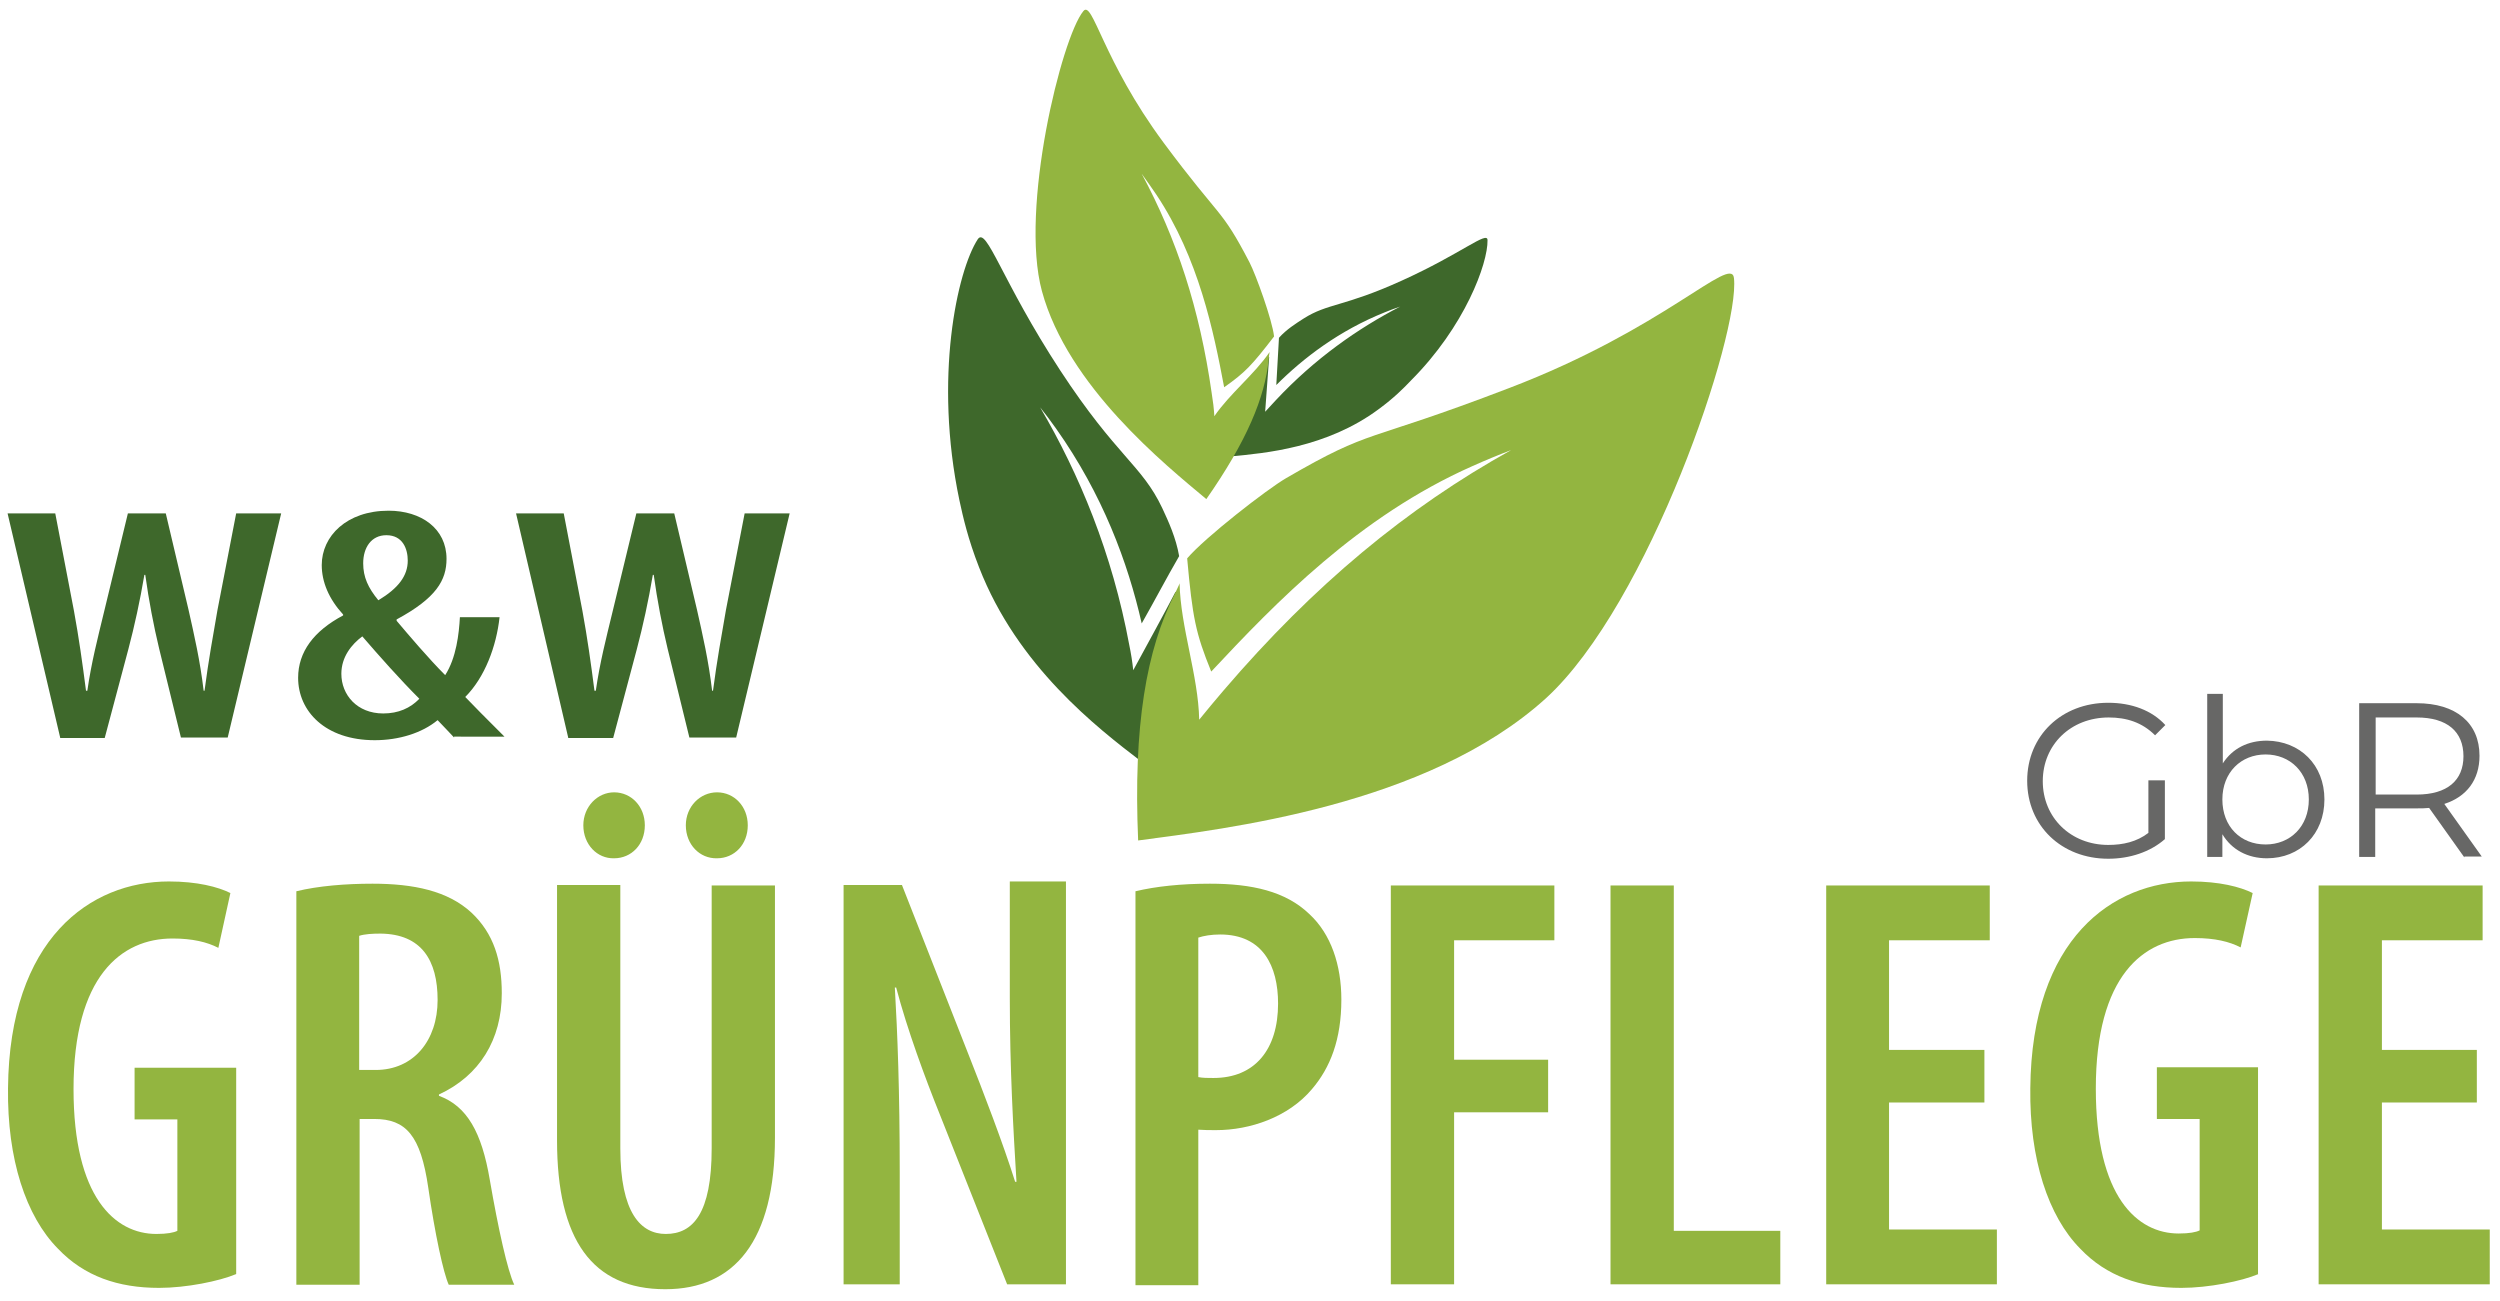
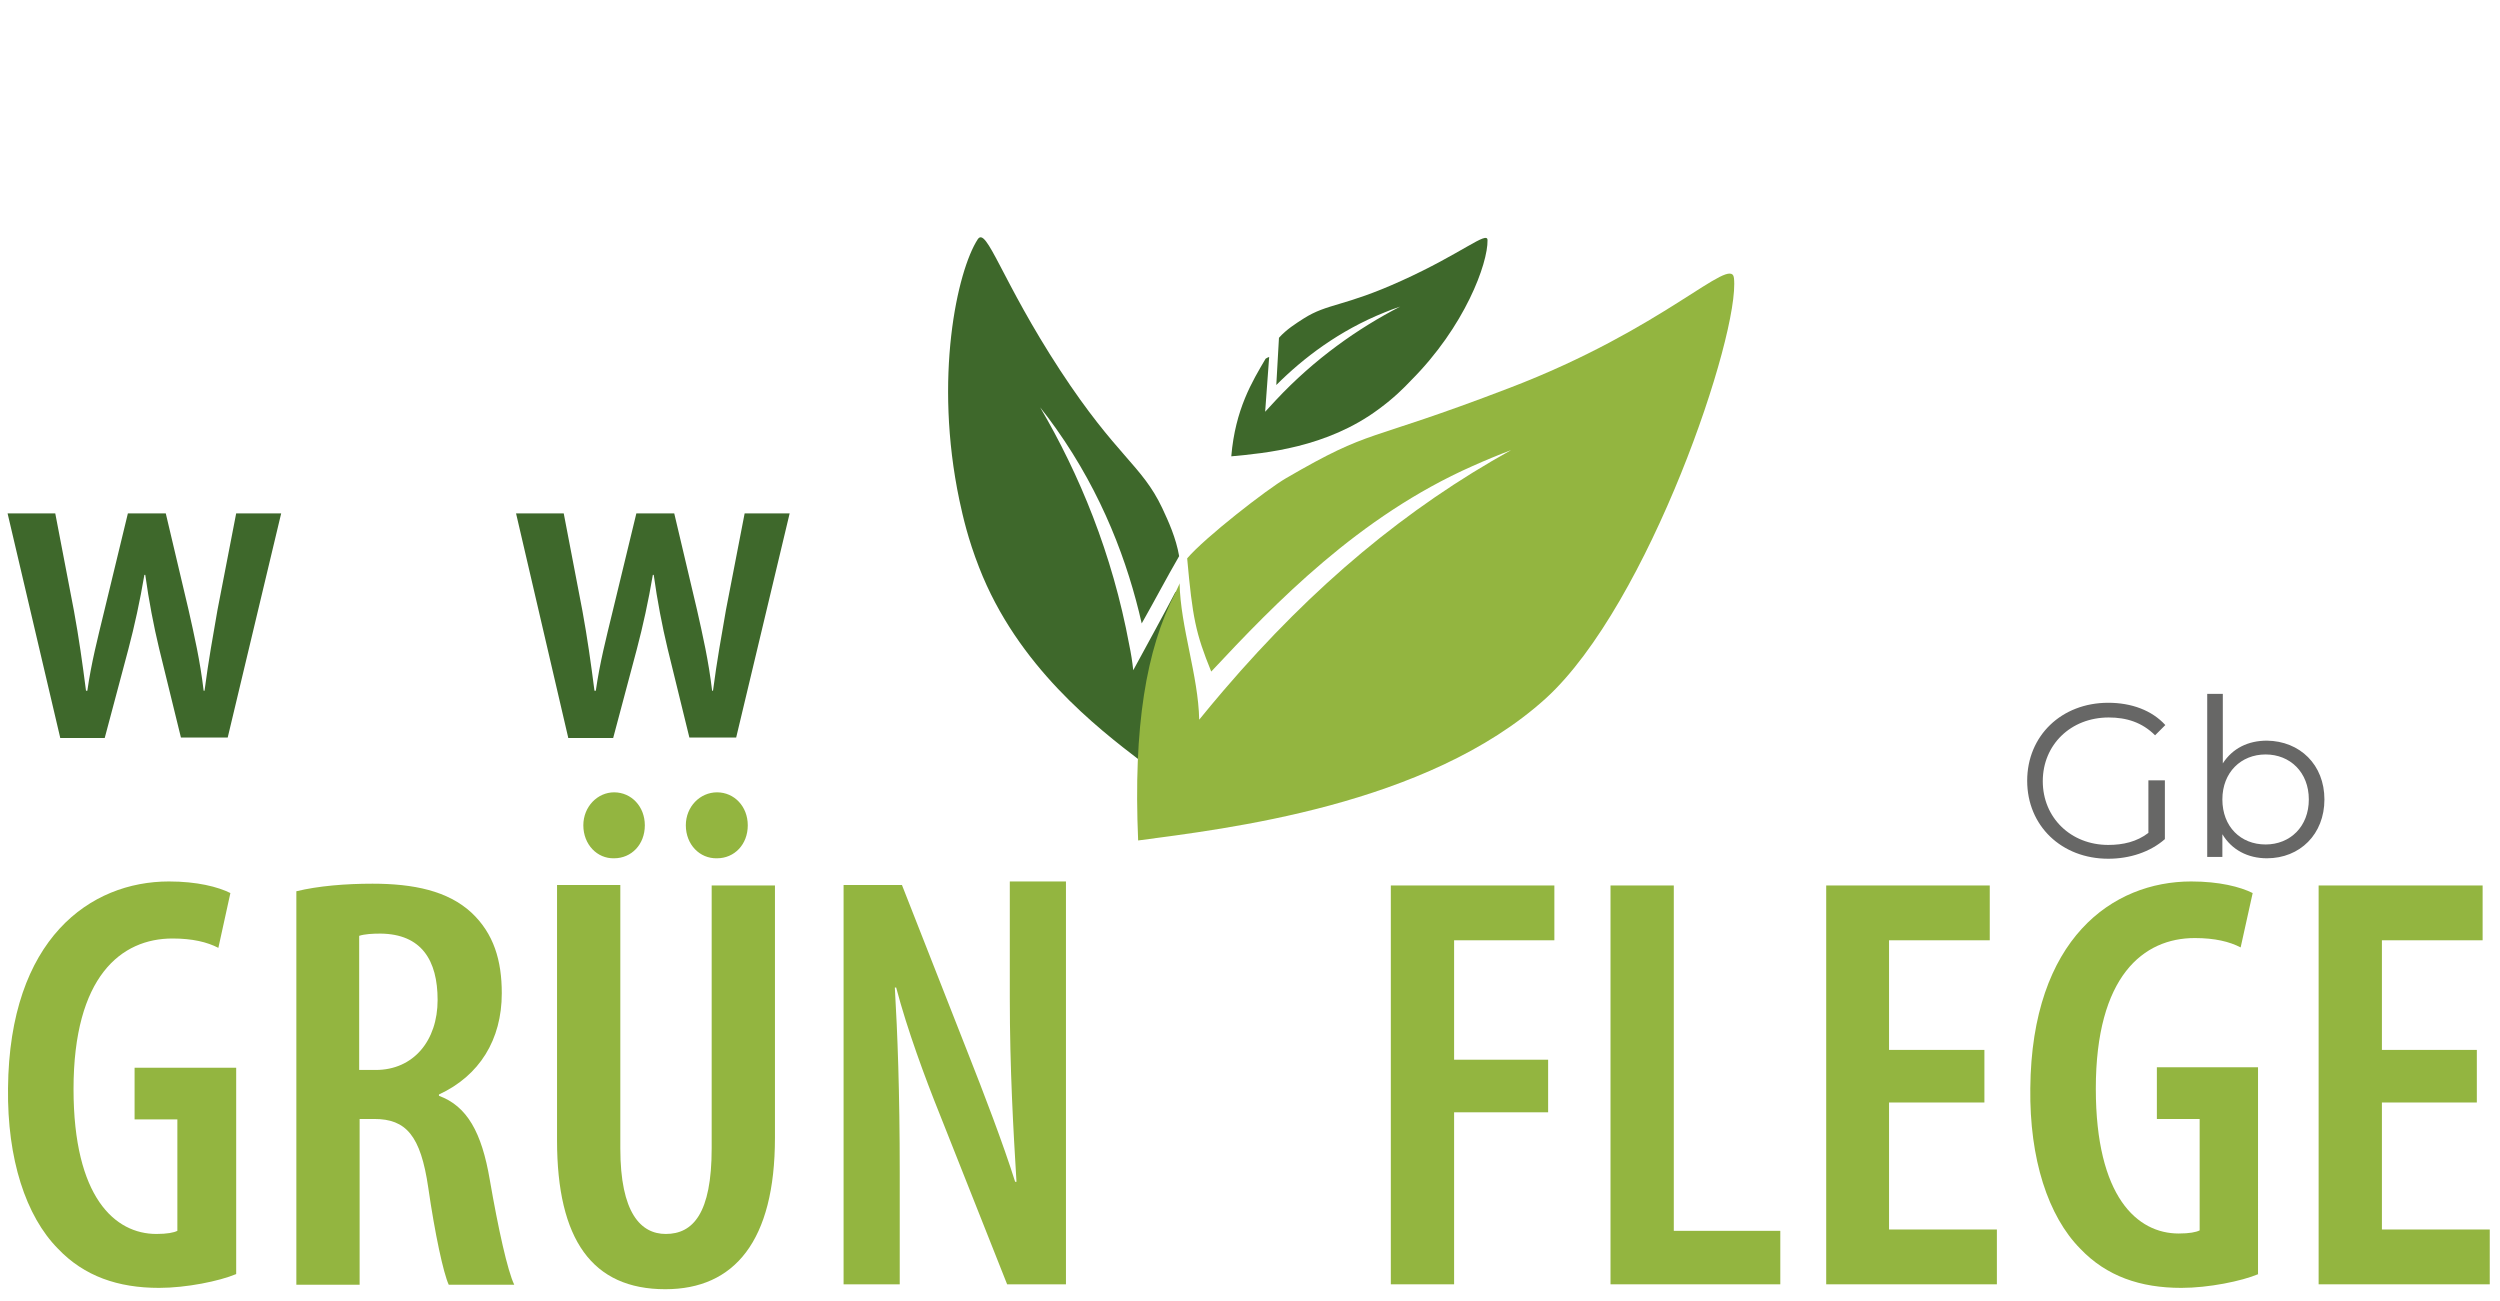
<svg xmlns="http://www.w3.org/2000/svg" xmlns:xlink="http://www.w3.org/1999/xlink" version="1.1" id="Ebene_1" x="0px" y="0px" viewBox="0 0 561 292" style="enable-background:new 0 0 561 292;" xml:space="preserve">
  <style type="text/css">
	.st0{clip-path:url(#SVGID_00000178189206840207350910000003990887511271220364_);fill:#3E682B;}
	.st1{clip-path:url(#SVGID_00000178189206840207350910000003990887511271220364_);fill:#93B540;}
	.st2{clip-path:url(#SVGID_00000178189206840207350910000003990887511271220364_);fill:#676766;}
</style>
  <g>
    <defs>
      <rect id="SVGID_1_" x="-59" y="-57.5" width="678.4" height="406.5" />
    </defs>
    <clipPath id="SVGID_00000170249258920167136790000002334684664805046956_">
      <use xlink:href="#SVGID_1_" style="overflow:visible;" />
    </clipPath>
    <path style="clip-path:url(#SVGID_00000170249258920167136790000002334684664805046956_);fill:#3E682B;" d="M219.4,53.7   c2-3,5.3,9.2,18.5,29.4c12.7,19.4,18.3,21.2,22.9,30.9c1.4,3,3.1,6.7,3.8,10.8c-2.9,5-5.5,10-8.4,15.1c-3.1-13.7-8.8-29-19.2-43.7   c-1.2-1.7-2.4-3.3-3.6-4.8c8.8,15,16.2,32.8,20,53.3c0.4,1.9,0.7,3.8,0.9,5.7c3.2-5.9,6.4-11.7,9.5-17.6c0.2,0.4,0.5,0.8,0.7,1.1   c-0.3,9.6-0.6,21.5-8.5,36.9c-9.8-7.5-27.7-21.3-36.3-43.5c-2.5-6.4-3.6-11.3-4.4-15C209.5,84.8,214.8,60.8,219.4,53.7" />
    <path style="clip-path:url(#SVGID_00000170249258920167136790000002334684664805046956_);fill:#93B540;" d="M389.1,62.4   c-0.6-5.3-15.6,11.4-50.5,24.7c-33.1,12.7-30.2,8.7-50,20.2c-4.3,2.5-18.2,13.3-22.2,18c1.2,13.3,1.9,16.8,5.4,25.4   c14.4-15.4,33.1-34.8,58.6-46.1c2.9-1.3,5.8-2.5,8.7-3.6c-23.4,13-44.2,30.2-64.5,53.9c-1.9,2.2-3.7,4.4-5.5,6.6   c-0.2-9.9-4.2-20.8-4.4-30.6c-0.2,0.6-0.6,1.3-1,2.2c-6.5,12.7-9.4,29.9-8.3,55.5c19.3-2.6,64.8-7.7,91.5-31.9   C370,135.6,390.5,74.9,389.1,62.4" />
    <path style="clip-path:url(#SVGID_00000170249258920167136790000002334684664805046956_);fill:#93B540;" d="M189.3,288.2v-89.6   h13.1l15,38.2c3.2,8.1,7.7,19.8,10.4,28.4h0.3c-0.7-11.5-1.5-25.3-1.5-41.3v-26.1h12.6v90.4H226l-15.1-38.1   c-3.3-8.2-7.3-19-9.8-28.5h-0.3c0.6,10.3,1.1,23.1,1.1,41.6v25H189.3z" />
    <path style="clip-path:url(#SVGID_00000170249258920167136790000002334684664805046956_);fill:#93B540;" d="M53,285.9   c-3.8,1.6-11.2,3.1-17.3,3.1c-9.2,0-16.8-2.6-22.7-8.8c-7.2-7.3-11.4-20.1-11.2-36c0.3-33.6,18.5-46.4,36.1-46.4   c6.3,0,11,1.2,13.8,2.6L49,212.7c-2.5-1.3-5.8-2.1-10.3-2.1c-11.5,0-22.2,8.5-22.2,33.8c0,24.3,9.3,32.5,18.6,32.5   c2.4,0,3.9-0.3,4.7-0.7v-25h-9.6v-11.6H53V285.9z" />
    <path style="clip-path:url(#SVGID_00000170249258920167136790000002334684664805046956_);fill:#93B540;" d="M66.5,200   c4.9-1.2,11.1-1.7,17.1-1.7c9.2,0,16.9,1.6,22.2,6.5c5,4.7,6.8,10.7,6.8,18.1c0,10.4-5,18.5-14.1,22.7v0.3   c6.3,2.3,9.6,8.2,11.4,18.8c1.9,11,4,20.5,5.5,23.6h-14.7c-1.2-2.6-3.1-11.4-4.6-21.8c-1.7-11.7-5-15.4-12.1-15.4h-3.3v37.2H66.5   V200z M80.6,240.1h3.7c8.5,0,13.9-6.6,13.9-15.7c0-8.9-3.6-14.8-12.8-14.9c-1.8,0-3.6,0.1-4.8,0.5V240.1z" />
    <path style="clip-path:url(#SVGID_00000170249258920167136790000002334684664805046956_);fill:#93B540;" d="M139.2,198.7v59   c0,14.5,4.6,19.2,10.2,19.2c6.1,0,10.3-4.6,10.3-19.2v-59h14.2v56.6c0,23.2-9.1,34-24.6,34c-16.4,0-24.3-11.1-24.3-33.4v-57.3   H139.2z M130.9,185.2c0-4.2,3.2-7.4,6.9-7.4c3.9,0,6.9,3.2,6.9,7.4c0,4.3-3,7.4-6.9,7.4C134,192.7,130.9,189.5,130.9,185.2    M153.9,185.2c0-4.2,3.2-7.4,7-7.4c3.9,0,6.9,3.2,6.9,7.4c0,4.3-3,7.4-6.9,7.4C157,192.7,153.9,189.5,153.9,185.2" />
-     <path style="clip-path:url(#SVGID_00000170249258920167136790000002334684664805046956_);fill:#93B540;" d="M254.8,200   c4.6-1.1,10.3-1.7,16.7-1.7c9.4,0,17,1.7,22.3,6.8c4.9,4.5,7.2,11.5,7.2,19.2c0,9-2.5,15.3-6.6,20.1c-5.3,6.3-13.9,9.2-21.5,9.2   c-1.4,0-2.7,0-4-0.1v34.9h-14.1V200z M268.9,241.7c1,0.2,2.1,0.2,3.4,0.2c9.3,0,14.5-6.4,14.5-16.7c0-8.4-3.4-15.5-13-15.5   c-2,0-3.7,0.3-4.9,0.7V241.7z" />
    <polygon style="clip-path:url(#SVGID_00000170249258920167136790000002334684664805046956_);fill:#93B540;" points="312.1,198.7    348.8,198.7 348.8,211 326.3,211 326.3,237.8 347.4,237.8 347.4,249.6 326.3,249.6 326.3,288.2 312.1,288.2  " />
    <polygon style="clip-path:url(#SVGID_00000170249258920167136790000002334684664805046956_);fill:#93B540;" points="361.4,198.7    375.6,198.7 375.6,276.2 399.5,276.2 399.5,288.2 361.4,288.2  " />
    <polygon style="clip-path:url(#SVGID_00000170249258920167136790000002334684664805046956_);fill:#93B540;" points="445.3,247.4    423.9,247.4 423.9,275.9 448.1,275.9 448.1,288.2 409.8,288.2 409.8,198.7 446.5,198.7 446.5,211 423.9,211 423.9,235.6    445.3,235.6  " />
    <path style="clip-path:url(#SVGID_00000170249258920167136790000002334684664805046956_);fill:#93B540;" d="M506.8,285.9   c-3.8,1.6-11.2,3.1-17.3,3.1c-9.2,0-16.8-2.6-22.7-8.8c-7.2-7.3-11.4-20.1-11.2-36c0.3-33.6,18.5-46.4,36.1-46.4   c6.3,0,11,1.2,13.8,2.6l-2.7,12.2c-2.5-1.3-5.8-2.1-10.3-2.1c-11.5,0-22.2,8.5-22.2,33.8c0,24.3,9.3,32.5,18.6,32.5   c2.4,0,3.9-0.3,4.7-0.7v-25h-9.6v-11.6h22.7V285.9z" />
    <polygon style="clip-path:url(#SVGID_00000170249258920167136790000002334684664805046956_);fill:#93B540;" points="555.8,247.4    534.5,247.4 534.5,275.9 558.7,275.9 558.7,288.2 520.3,288.2 520.3,198.7 557.1,198.7 557.1,211 534.5,211 534.5,235.6    555.8,235.6  " />
    <path style="clip-path:url(#SVGID_00000170249258920167136790000002334684664805046956_);fill:#3E682B;" d="M13.5,165.5L1.7,115.2   h10.7l4.2,21.9c1.1,6,1.9,11.7,2.7,17.9h0.3c0.9-6.3,2.3-11.7,3.8-17.9l5.3-21.9h8.5l5.1,21.6c1.3,5.8,2.6,11.4,3.4,18.2h0.2   c0.9-6.9,1.9-12.3,2.9-18.1l4.2-21.7h10.1l-12,50.3H40.6l-4.9-20c-1.2-5-2.3-10.7-3.1-16.5h-0.2c-1,5.9-2.2,11.4-3.6,16.7   l-5.3,19.9H13.5z" />
-     <path style="clip-path:url(#SVGID_00000170249258920167136790000002334684664805046956_);fill:#3E682B;" d="M101.9,165.5   c-1.1-1.2-2-2.1-3.7-3.9c-3.5,2.9-8.7,4.5-14.1,4.5c-11.1,0-17.2-6.5-17.2-14c0-5.8,3.5-10.5,10.1-14l0-0.2   c-3.2-3.5-4.8-7.3-4.8-11.1c0-6.5,5.6-12.2,15-12.2c7.3,0,13,4,13,10.8c0,4.8-2.3,8.8-11.2,13.6v0.3c2.7,3.2,7.2,8.5,10.9,12.2   c2.5-3.9,3.1-9.3,3.3-13h8.9c-0.7,6.5-3.3,13.5-7.7,17.9c1.7,1.8,4.6,4.7,8.8,8.9H101.9z M94.1,156.8c-4.4-4.4-9-9.6-12.8-14   c-2.4,1.8-4.7,4.6-4.7,8.4c0,4.7,3.5,8.9,9.4,8.9C89.4,160.1,92.1,158.9,94.1,156.8 M81.5,126.4c0,3.1,1.1,5.5,3.4,8.3   c4.5-2.7,6.6-5.5,6.6-8.9c0-2.6-1.1-5.7-4.8-5.7C83.3,120.1,81.5,122.9,81.5,126.4" />
    <path style="clip-path:url(#SVGID_00000170249258920167136790000002334684664805046956_);fill:#3E682B;" d="M127.5,165.5   l-11.7-50.3h10.7l4.2,21.9c1.1,6,1.9,11.7,2.7,17.9h0.3c0.9-6.3,2.3-11.7,3.8-17.9l5.3-21.9h8.5l5.1,21.6   c1.3,5.8,2.6,11.4,3.4,18.2h0.2c0.9-6.9,1.9-12.3,2.9-18.1l4.2-21.7h10.1l-12,50.3h-10.5l-4.9-20c-1.2-5-2.3-10.7-3.1-16.5h-0.2   c-1,5.9-2.2,11.4-3.6,16.7l-5.3,19.9H127.5z" />
    <path style="clip-path:url(#SVGID_00000170249258920167136790000002334684664805046956_);fill:#676766;" d="M482.3,175.1h3.5v13.2   c-3.3,2.9-7.9,4.4-12.7,4.4c-10.5,0-18.2-7.4-18.2-17.5c0-10.1,7.7-17.5,18.2-17.5c5.2,0,9.8,1.7,12.8,5l-2.3,2.3   c-2.9-2.9-6.4-4-10.4-4c-8.5,0-14.8,6.1-14.8,14.3c0,8.2,6.3,14.3,14.7,14.3c3.3,0,6.4-0.7,9-2.7V175.1z" />
    <path style="clip-path:url(#SVGID_00000170249258920167136790000002334684664805046956_);fill:#676766;" d="M521.6,179.4   c0,7.8-5.5,13.2-12.9,13.2c-4.3,0-7.9-1.9-10-5.4v5.1h-3.4v-36.6h3.5v15.6c2.2-3.4,5.7-5.1,9.9-5.1   C516.1,166.3,521.6,171.6,521.6,179.4 M518.1,179.4c0-6.1-4.2-10.1-9.7-10.1c-5.5,0-9.7,4-9.7,10.1c0,6.1,4.1,10.1,9.7,10.1   C513.9,189.5,518.1,185.5,518.1,179.4" />
-     <path style="clip-path:url(#SVGID_00000170249258920167136790000002334684664805046956_);fill:#676766;" d="M553,192.4l-7.9-11.1   c-0.9,0.1-1.8,0.1-2.8,0.1h-9.3v10.9h-3.6v-34.5h12.9c8.8,0,14.1,4.4,14.1,11.8c0,5.4-2.9,9.2-7.9,10.8l8.4,11.8H553z M552.8,169.7   c0-5.5-3.6-8.7-10.5-8.7h-9.2v17.3h9.2C549.2,178.3,552.8,175.1,552.8,169.7" />
    <path style="clip-path:url(#SVGID_00000170249258920167136790000002334684664805046956_);fill:#3E682B;" d="M333.8,53.9   c0-2.2-5.8,3-19.3,9.1c-13,5.9-16.5,5-22,8.5c-1.7,1.1-3.8,2.4-5.5,4.3c-0.2,3.5-0.4,7-0.6,10.6c6.1-6.1,14.1-12.2,24.3-16.3   c1.2-0.5,2.3-0.9,3.5-1.3c-9.5,4.9-19.2,11.7-27.9,21c-0.8,0.9-1.6,1.7-2.4,2.6c0.3-4.1,0.6-8.2,0.9-12.3c-0.3,0.1-0.5,0.2-0.8,0.4   c-3,5.1-6.8,11.3-7.7,21.9c7.5-0.7,21.4-1.9,33.1-10.6c3.4-2.5,5.6-4.7,7.2-6.4C328.7,73.3,333.9,59.1,333.8,53.9" />
-     <path style="clip-path:url(#SVGID_00000170249258920167136790000002334684664805046956_);fill:#93B540;" d="M243.1,2.5   c2.1-2.6,4.3,11,18,29.5c13,17.5,12.8,14.4,19.3,26.9c1.4,2.7,5.1,12.9,5.5,16.6c-5,6.5-6.5,8.1-11.2,11.4   c-2.4-12.7-5.7-28.9-15.2-43.2c-1.1-1.6-2.2-3.2-3.3-4.7c7.8,14.5,13,30.2,15.7,49.2c0.3,1.8,0.5,3.5,0.6,5.2   c3.4-5,9-9.4,12.4-14.4c-0.1,0.4-0.1,0.8-0.2,1.5c-0.8,8.7-5,18.6-14,31.5c-9.2-7.7-31.1-25.3-36.9-46.7   C228.8,46.8,238.2,8.5,243.1,2.5" />
  </g>
</svg>